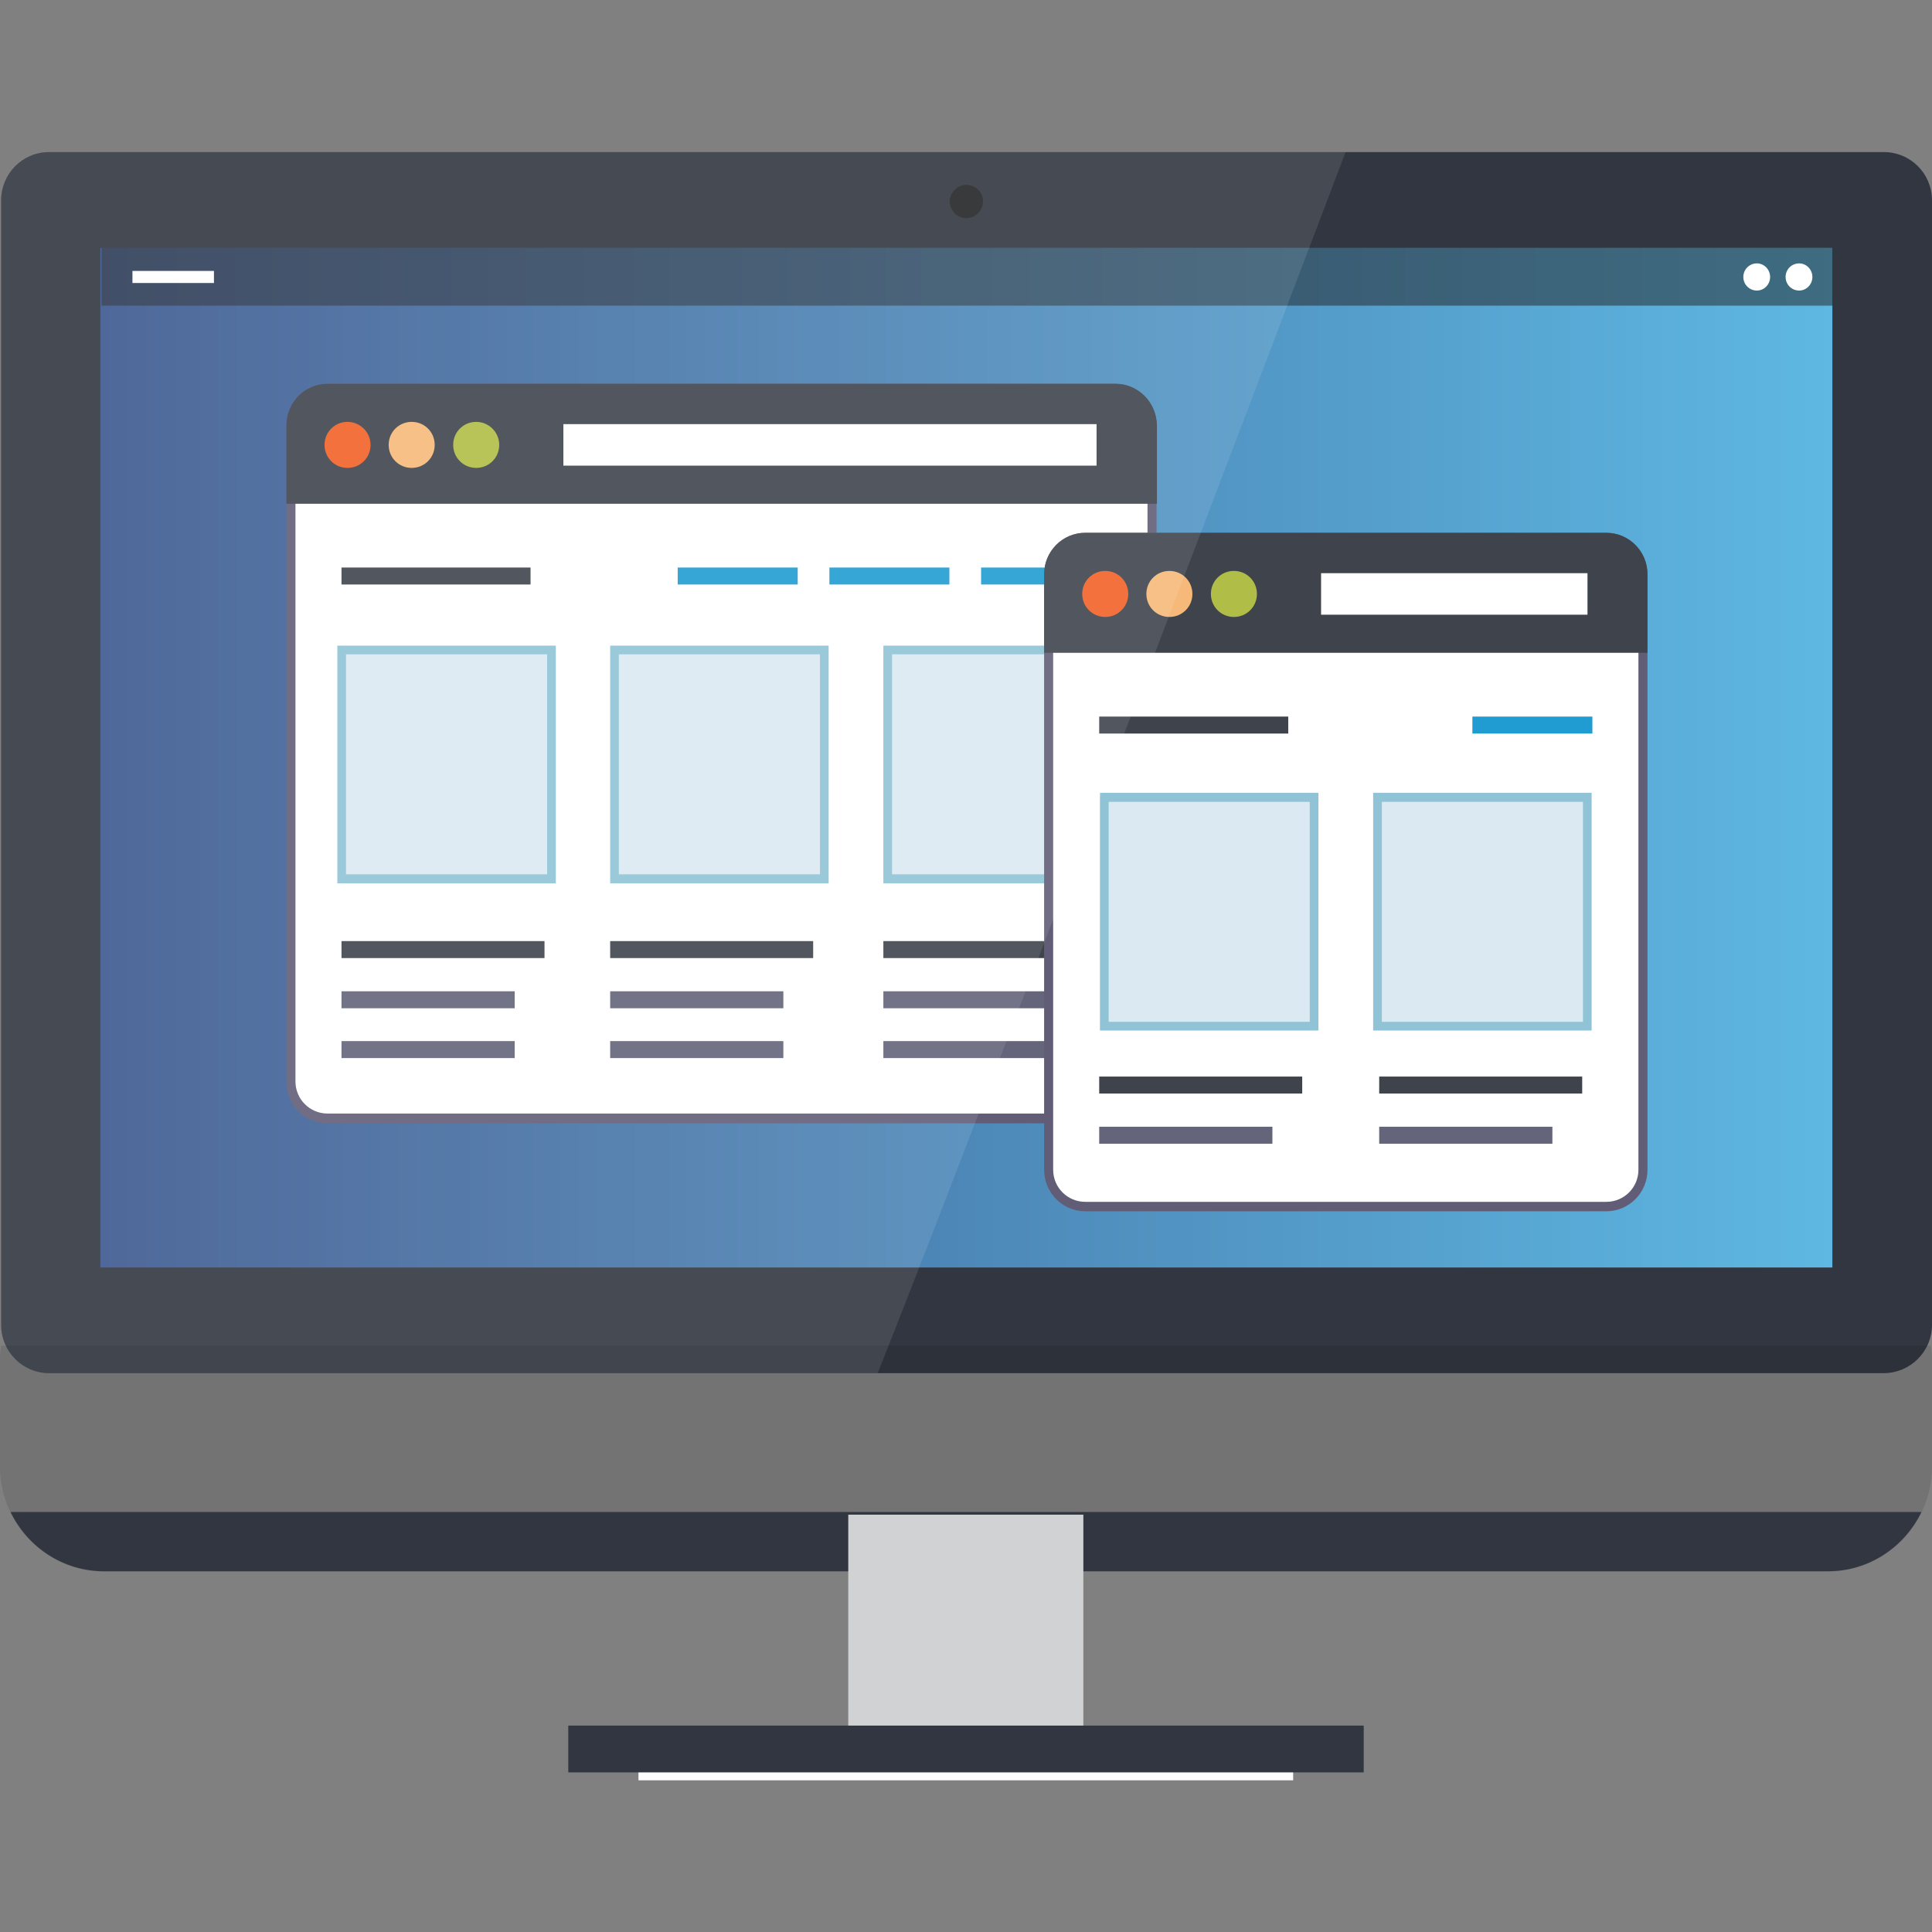
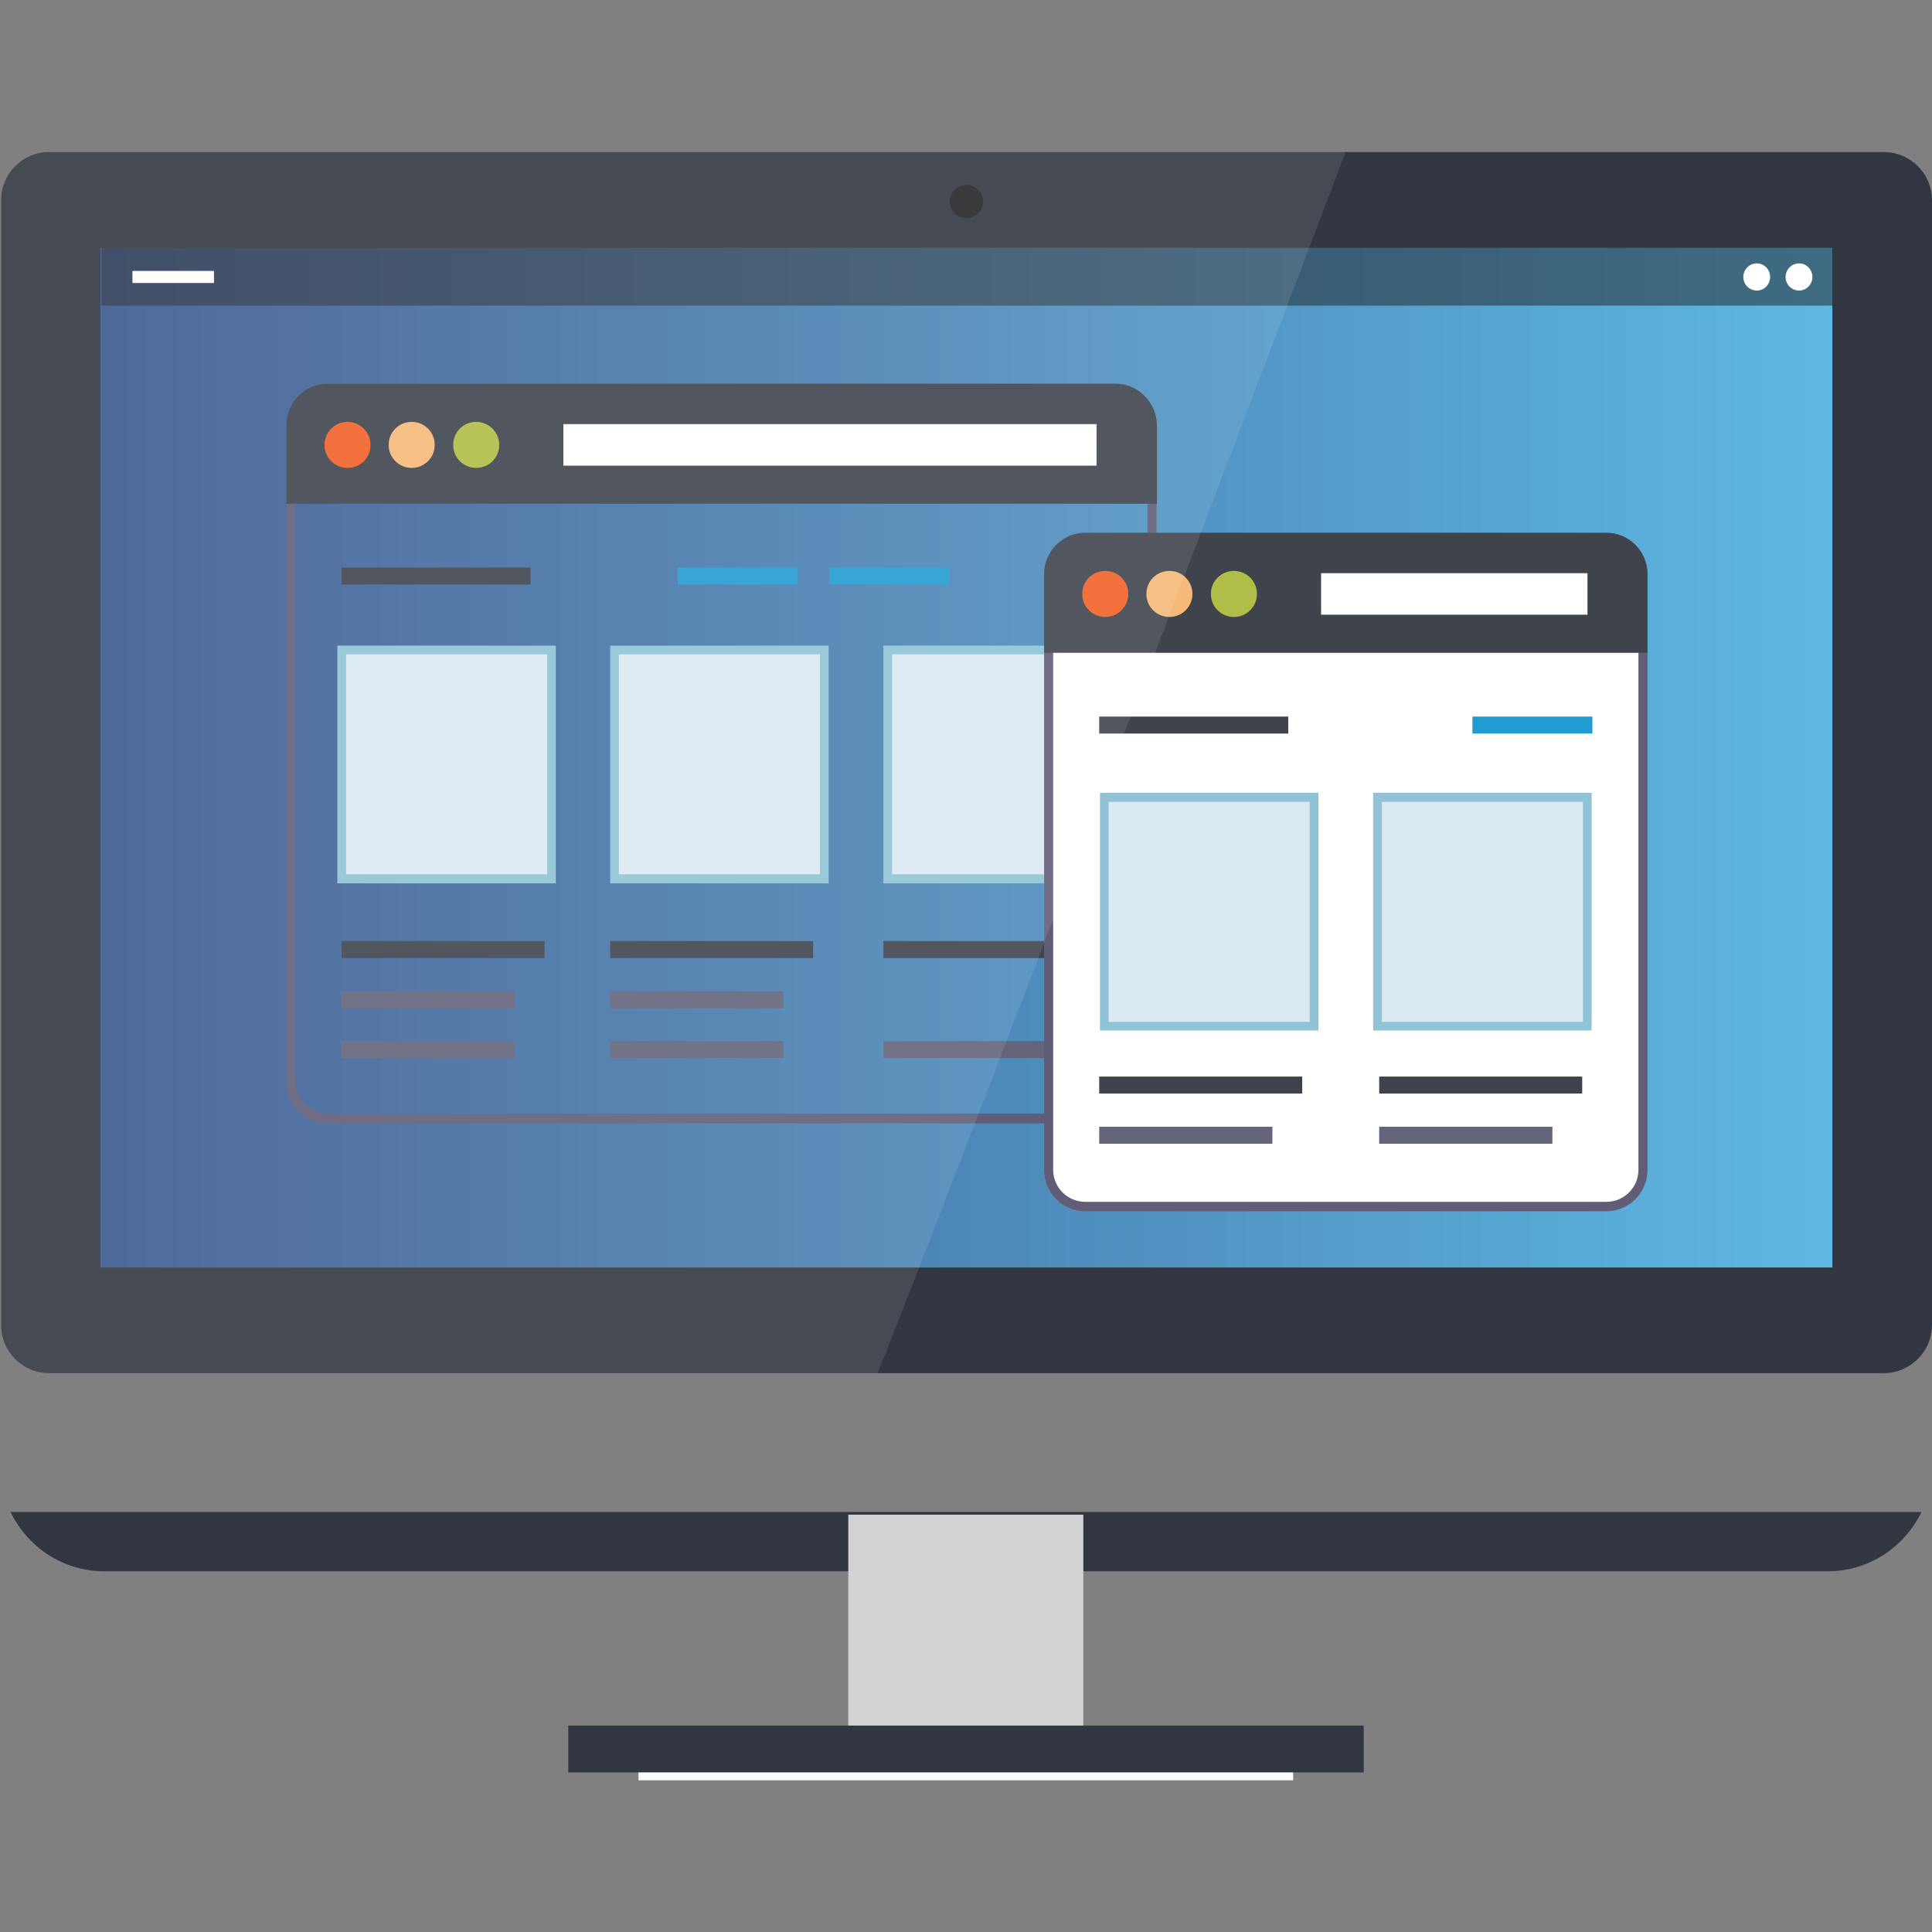
<svg xmlns="http://www.w3.org/2000/svg" version="1.1" id="Capa_1" x="0px" y="0px" viewBox="0 0 512 512" style="enable-background:new 0 0 512 512;" xml:space="preserve">
  <rect x="0" y="0" width="512" height="512" fill="#808080" stroke="none" />
  <style type="text/css">
	.st0{fill:#313640;}
	.st1{fill:url(#SVGID_1_);}
	.st2{opacity:0.1;}
	.st3{opacity:0.8;fill:#202121;}
	.st4{fill:#FFFFFF;}
	.st5{fill:#615D77;}
	.st6{fill:#3F444C;}
	.st7{fill:#F16228;}
	.st8{fill:#F6B979;}
	.st9{fill:#B0BD46;}
	.st10{fill:#64647A;}
	.st11{fill:#209CD3;}
	.st12{fill:#DAE9F2;}
	.st13{fill:#8FC3D5;}
	.st14{opacity:0.5;fill:#202121;}
	.st15{fill:#D1D2D3;}
	.st16{opacity:0.1;fill:#FFFFFF;}
</style>
  <g>
    <g>
      <path class="st0" d="M499.2,40.3H13C6,40.3,0.3,46,0.3,53.1v298c0,7.1,5.7,12.8,12.7,12.8h486.2c7,0,12.8-5.7,12.8-12.8v-298    C512,46,506.3,40.3,499.2,40.3z" />
      <linearGradient id="SVGID_1_" gradientUnits="userSpaceOnUse" x1="26.637" y1="200.822" x2="485.672" y2="200.822">
        <stop offset="0" style="stop-color:#3C588F" />
        <stop offset="1" style="stop-color:#5EB8E2" />
      </linearGradient>
      <rect x="26.6" y="65.7" class="st1" width="459" height="270.2" />
-       <path class="st2" d="M511.7,356.6H0.3c-0.1,1-0.3,2-0.3,3.1v29c0,15.3,12.4,27.8,27.6,27.8h456.8c15.2,0,27.6-12.5,27.6-27.8v-29    C512,358.6,511.8,357.6,511.7,356.6z" />
      <path class="st0" d="M27.6,416.4h456.8c10.9,0,20.3-6.4,24.8-15.7H2.8C7.3,410,16.7,416.4,27.6,416.4z" />
      <path class="st3" d="M260.5,53.4c0,2.4-2,4.4-4.4,4.4c-2.4,0-4.4-2-4.4-4.4c0-2.4,2-4.4,4.4-4.4C258.6,49,260.5,51,260.5,53.4z" />
      <g>
-         <path class="st4" d="M86.8,296.5c-5.3,0-9.7-4.4-9.7-9.8v-174c0-5.4,4.4-9.8,9.7-9.8h208.8c5.3,0,9.7,4.4,9.7,9.8v174     c0,5.4-4.4,9.8-9.7,9.8H86.8z" />
        <path class="st5" d="M295.6,104.1c4.7,0,8.5,3.8,8.5,8.5v174c0,4.7-3.8,8.5-8.5,8.5H86.8c-4.7,0-8.5-3.8-8.5-8.5v-174     c0-4.7,3.8-8.5,8.5-8.5H295.6 M295.6,101.7H86.8c-6,0-10.9,4.9-10.9,11v174c0,6.1,4.9,11,10.9,11h208.8c6,0,10.9-4.9,10.9-11     v-174C306.5,106.6,301.6,101.7,295.6,101.7L295.6,101.7z" />
      </g>
      <path class="st6" d="M295.6,101.7H86.8c-6,0-10.9,4.9-10.9,11v20.8h230.7v-20.8C306.5,106.6,301.6,101.7,295.6,101.7z" />
      <g>
        <path class="st7" d="M98.2,117.9c0,3.4-2.7,6.1-6.1,6.1c-3.4,0-6.1-2.7-6.1-6.1c0-3.4,2.7-6.1,6.1-6.1     C95.4,111.8,98.2,114.5,98.2,117.9z" />
        <path class="st8" d="M115.2,117.9c0,3.4-2.7,6.1-6.1,6.1c-3.4,0-6.1-2.7-6.1-6.1c0-3.4,2.7-6.1,6.1-6.1     C112.5,111.8,115.2,114.5,115.2,117.9z" />
        <path class="st9" d="M132.3,117.9c0,3.4-2.7,6.1-6.1,6.1c-3.4,0-6.1-2.7-6.1-6.1c0-3.4,2.7-6.1,6.1-6.1     C129.5,111.8,132.3,114.5,132.3,117.9z" />
      </g>
      <rect x="149.3" y="112.4" class="st4" width="141.3" height="11" />
      <rect x="90.5" y="150.4" class="st6" width="50.1" height="4.5" />
      <g>
        <rect x="90.5" y="249.4" class="st6" width="53.8" height="4.5" />
        <rect x="90.5" y="262.7" class="st10" width="45.9" height="4.5" />
        <rect x="90.5" y="275.9" class="st10" width="45.9" height="4.5" />
      </g>
      <g>
        <rect x="161.7" y="249.4" class="st6" width="53.8" height="4.5" />
        <rect x="161.7" y="262.7" class="st10" width="45.9" height="4.5" />
        <rect x="161.7" y="275.9" class="st10" width="45.9" height="4.5" />
      </g>
      <g>
        <rect x="234.1" y="249.4" class="st6" width="53.8" height="4.5" />
-         <rect x="234.1" y="262.7" class="st10" width="45.9" height="4.5" />
        <rect x="234.1" y="275.9" class="st10" width="45.9" height="4.5" />
      </g>
-       <rect x="260" y="150.4" class="st11" width="31.8" height="4.5" />
      <rect x="219.8" y="150.4" class="st11" width="31.8" height="4.5" />
      <rect x="179.6" y="150.4" class="st11" width="31.8" height="4.5" />
      <g>
        <rect x="90.5" y="172.2" class="st12" width="55.6" height="60.7" />
        <path class="st13" d="M147.2,234.1H89.4v-63h57.9V234.1L147.2,234.1z M91.7,231.7h53.3v-58.3H91.7V231.7L91.7,231.7z" />
      </g>
      <g>
        <rect x="162.9" y="172.2" class="st12" width="55.6" height="60.7" />
        <path class="st13" d="M219.6,234.1h-57.9v-63h57.9V234.1L219.6,234.1z M164,231.7h53.3v-58.3H164V231.7L164,231.7z" />
      </g>
      <g>
        <rect x="235.3" y="172.2" class="st12" width="55.6" height="60.7" />
        <path class="st13" d="M292,234.1h-57.9v-63H292V234.1L292,234.1z M236.4,231.7h53.3v-58.3h-53.3V231.7L236.4,231.7z" />
      </g>
      <rect x="26.9" y="65.7" class="st14" width="458.8" height="15.3" />
      <path class="st4" d="M480.3,73.4c0,2-1.6,3.6-3.5,3.6c-2,0-3.6-1.6-3.6-3.6c0-2,1.6-3.6,3.6-3.6C478.7,69.8,480.3,71.4,480.3,73.4    z" />
      <rect x="224.8" y="401.4" class="st15" width="62.3" height="60.5" />
      <path class="st4" d="M469.1,73.4c0,2-1.6,3.6-3.5,3.6c-2,0-3.6-1.6-3.6-3.6c0-2,1.6-3.6,3.6-3.6C467.5,69.8,469.1,71.4,469.1,73.4    z" />
      <rect x="35.1" y="71.8" class="st4" width="21.6" height="3.2" />
      <g>
        <g>
          <path class="st4" d="M287.6,319.8c-5.3,0-9.7-4.4-9.7-9.8V152.2c0-5.4,4.4-9.8,9.7-9.8h138.1c5.4,0,9.7,4.4,9.7,9.8V310      c0,5.4-4.4,9.8-9.7,9.8H287.6z" />
          <path class="st5" d="M425.7,143.6c4.7,0,8.5,3.8,8.5,8.5V310c0,4.7-3.8,8.5-8.5,8.5H287.6c-4.7,0-8.5-3.8-8.5-8.5V152.2      c0-4.7,3.8-8.5,8.5-8.5H425.7 M425.7,141.2H287.6c-6,0-10.9,4.9-10.9,11V310c0,6.1,4.9,11,10.9,11h138.1c6,0,10.9-4.9,10.9-11      V152.2C436.6,146.1,431.7,141.2,425.7,141.2L425.7,141.2z" />
        </g>
        <path class="st6" d="M425.7,141.2H287.6c-6,0-10.9,4.9-10.9,11V173h159.9v-20.8C436.6,146.1,431.7,141.2,425.7,141.2z" />
        <g>
          <path class="st7" d="M299,157.4c0,3.4-2.7,6.1-6.1,6.1c-3.4,0-6.1-2.7-6.1-6.1c0-3.4,2.7-6.1,6.1-6.1      C296.3,151.3,299,154,299,157.4z" />
          <path class="st8" d="M316,157.4c0,3.4-2.7,6.1-6.1,6.1c-3.4,0-6.1-2.7-6.1-6.1c0-3.4,2.7-6.1,6.1-6.1      C313.3,151.3,316,154,316,157.4z" />
          <path class="st9" d="M333.1,157.4c0,3.4-2.7,6.1-6.1,6.1c-3.4,0-6.1-2.7-6.1-6.1c0-3.4,2.7-6.1,6.1-6.1      C330.4,151.3,333.1,154,333.1,157.4z" />
        </g>
        <rect x="350.1" y="151.9" class="st4" width="70.6" height="11" />
        <rect x="291.3" y="189.9" class="st6" width="50.1" height="4.5" />
        <g>
          <rect x="291.3" y="285.3" class="st6" width="53.8" height="4.5" />
          <rect x="291.3" y="298.6" class="st10" width="45.9" height="4.5" />
        </g>
        <g>
          <rect x="365.5" y="285.3" class="st6" width="53.8" height="4.5" />
          <rect x="365.5" y="298.6" class="st10" width="45.9" height="4.5" />
        </g>
        <rect x="390.2" y="189.9" class="st11" width="31.8" height="4.5" />
        <g>
          <rect x="292.7" y="211.3" class="st12" width="55.6" height="60.7" />
          <path class="st13" d="M349.4,273.1h-57.9v-63h57.9V273.1L349.4,273.1z M293.8,270.8h53.3v-58.3h-53.3V270.8L293.8,270.8z" />
        </g>
        <g>
          <rect x="365" y="211.3" class="st12" width="55.6" height="60.7" />
          <path class="st13" d="M421.8,273.1h-57.9v-63h57.9V273.1L421.8,273.1z M366.2,270.8h53.3v-58.3h-53.3V270.8L366.2,270.8z" />
        </g>
      </g>
      <path class="st16" d="M356.6,40.3H13C6,40.3,0.3,46,0.3,53.1v298c0,7.1,5.7,12.8,12.7,12.8h219.6    C252.4,314.4,331.2,107.2,356.6,40.3z" />
      <rect x="169.2" y="458.6" class="st4" width="173.5" height="13.2" />
    </g>
    <rect x="150.6" y="457.3" class="st0" width="210.8" height="12.4" />
  </g>
</svg>